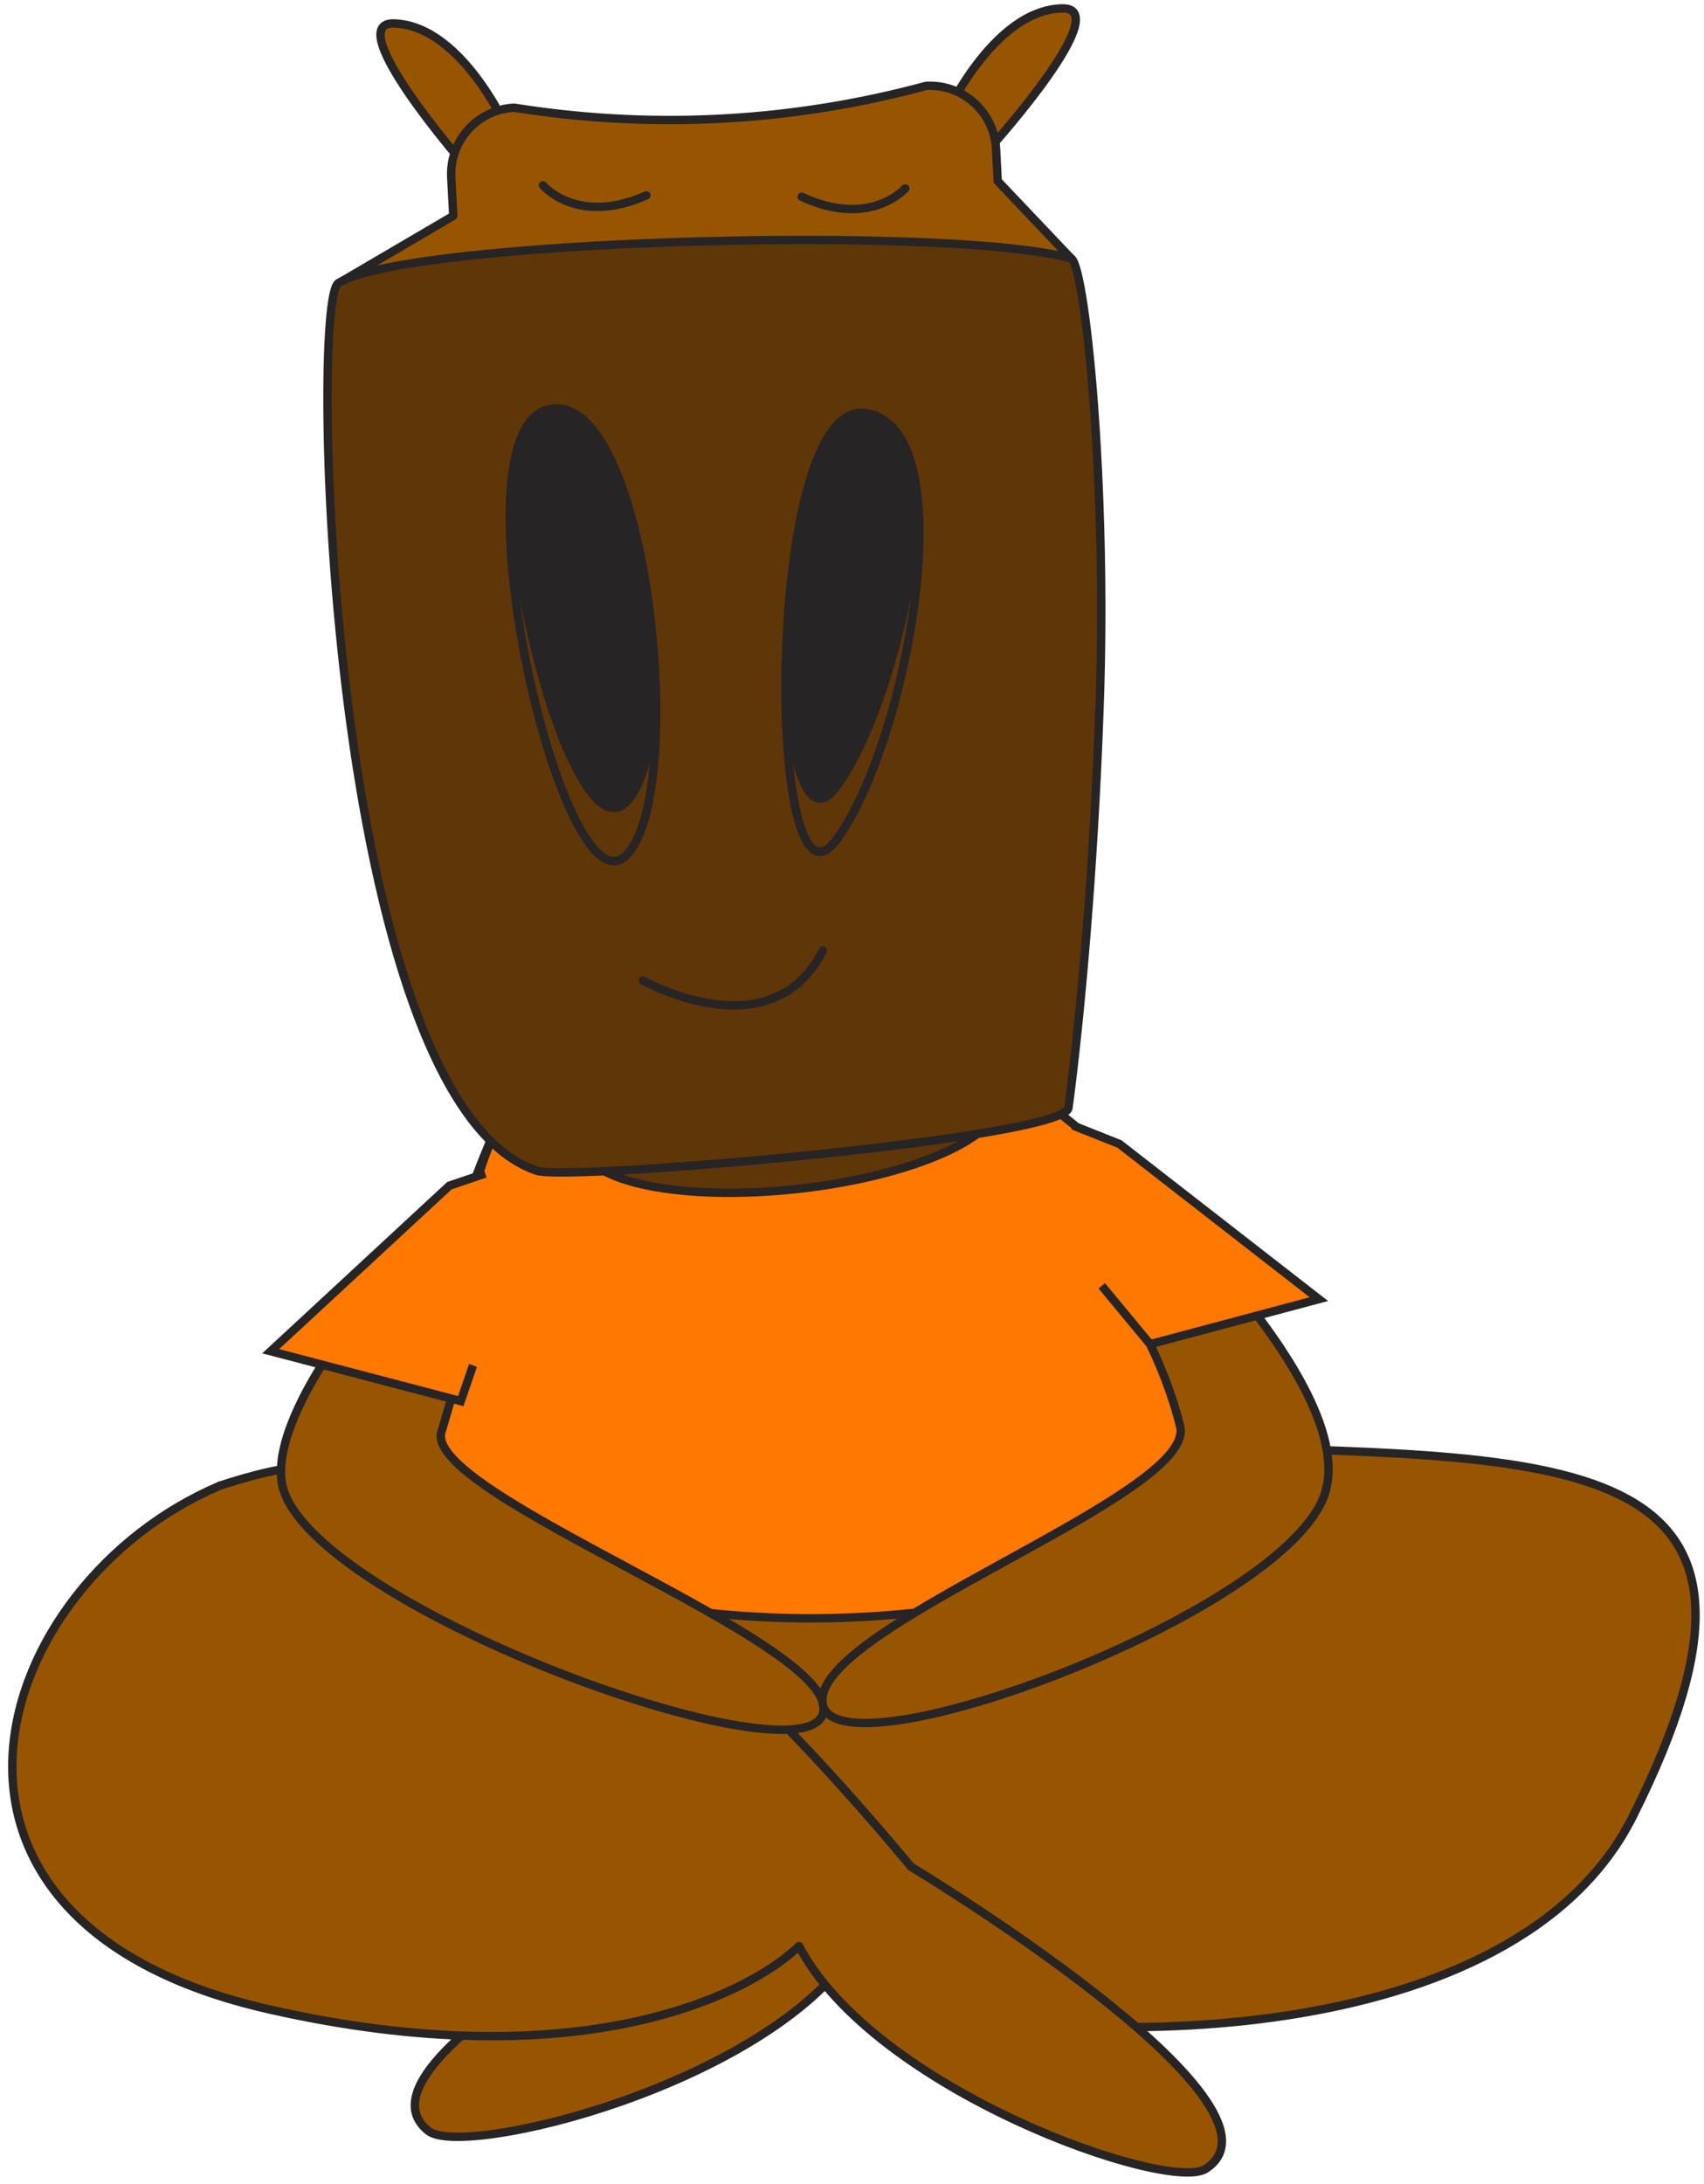
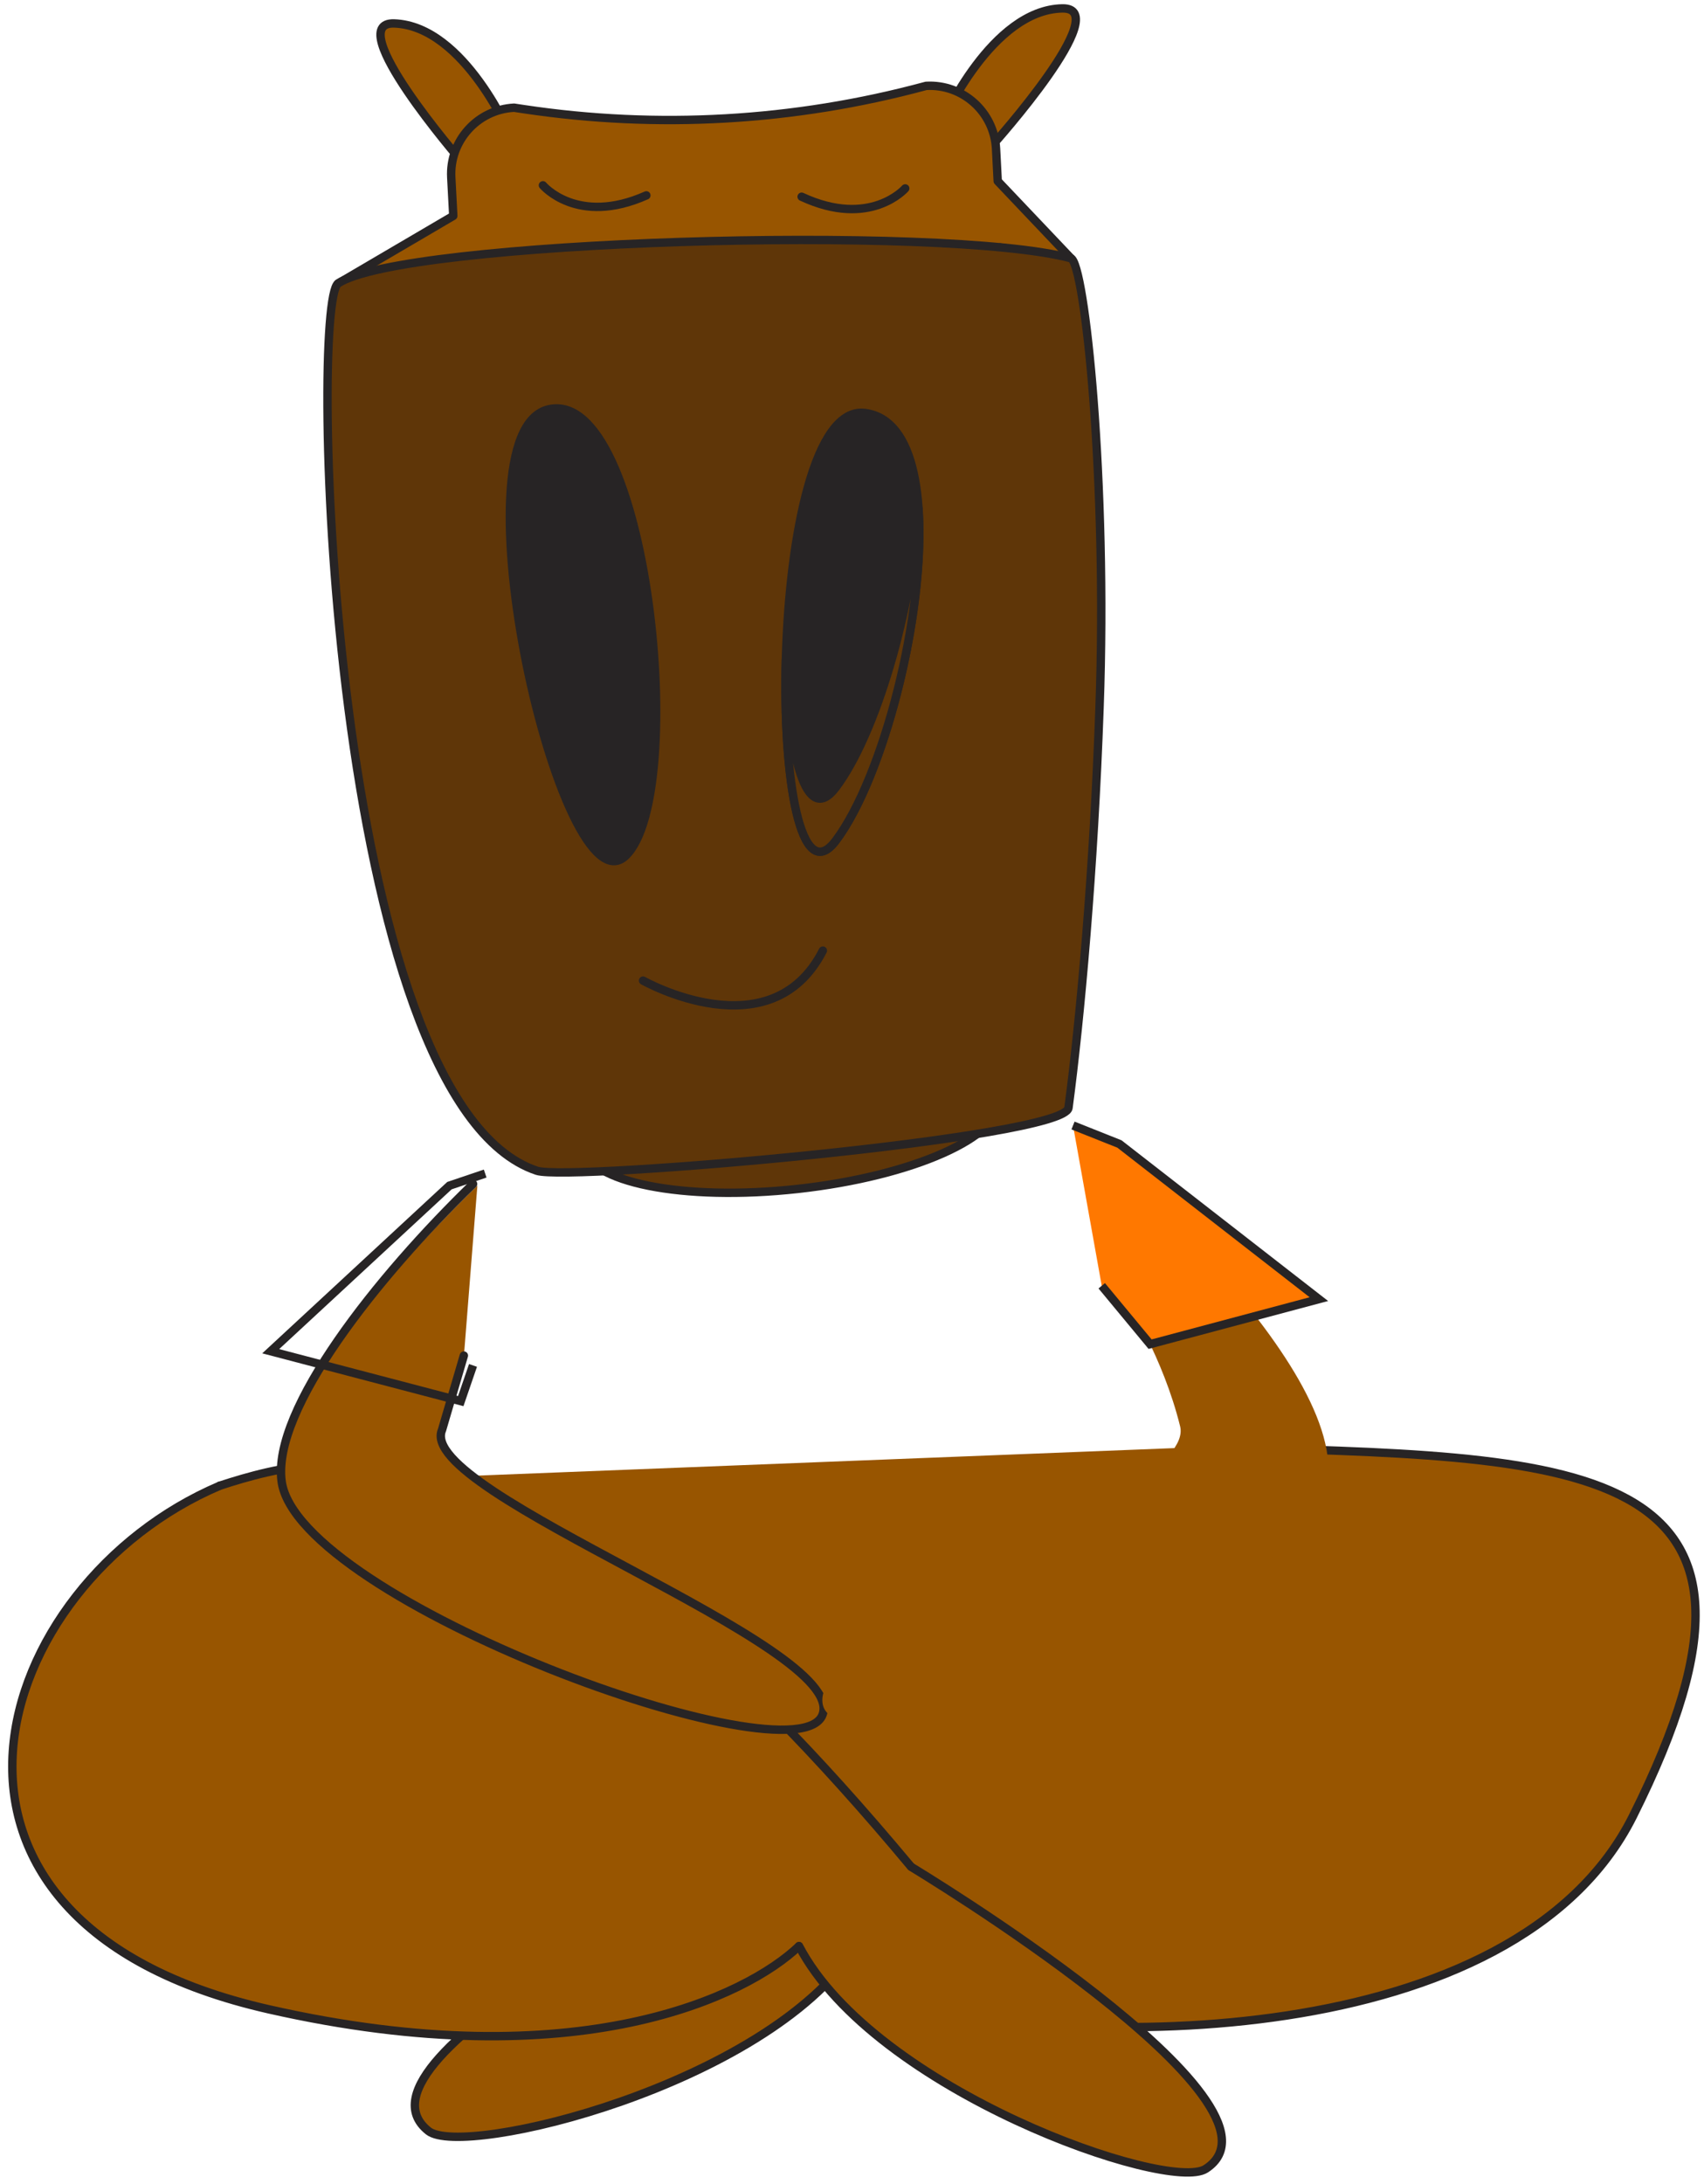
<svg xmlns="http://www.w3.org/2000/svg" width="203" height="260" viewBox="0 0 203 260" fill="none">
  <path d="M89.469 221.311C89.469 221.311 39.959 244.901 51.039 253.691C55.209 257.001 91.189 248.251 101.839 232.001" fill="#985500" />
  <path d="M89.469 221.311C89.469 221.311 39.959 244.901 51.039 253.691C55.209 257.001 91.189 248.251 101.839 232.001" stroke="#272425" stroke-miterlimit="10" stroke-linecap="round" stroke-linejoin="round" />
-   <path d="M156.649 181.411C154.229 176.061 137.249 153.701 129.439 135.121L117.909 131.501C117.909 131.501 64.98 122.051 60.19 131.871C55.4 141.691 47.739 165.291 40.559 188.751C33.38 212.211 7.959 243.591 70.689 227.071C78.169 225.101 85.34 222.711 92.159 220.041C92.159 220.041 105.569 237.891 116.539 238.431C200.849 242.581 156.649 181.411 156.649 181.411Z" fill="#985500" stroke="#272425" stroke-miterlimit="10" stroke-linecap="round" stroke-linejoin="round" />
  <path d="M143.85 172.24C187.77 173.51 216.29 172.79 194.52 216.24C180.46 244.31 128.37 244.1 105.56 238.04C99.55 236.44 95.18 231.69 95.18 231.69C89.04 237.57 68.88 247.56 32.04 239.21C-14.13 228.75 -1.19 188.51 26.17 176.88" fill="#985500" />
-   <path d="M129.44 135.121L124.38 131.011C124.38 131.011 64.98 122.051 60.19 131.871C55.4 141.691 52.38 157.551 45.2 181.011C44.59 182.991 71.11 193.041 98.13 192.651C125.88 192.251 154.16 181.401 154.16 181.401C151.75 176.061 137.25 153.701 129.44 135.121Z" fill="#FF7800" stroke="#272425" stroke-miterlimit="10" />
  <path d="M26.18 176.871C39.96 172.411 62.65 167.211 108.54 222.241Z" fill="#985500" />
  <path d="M26.18 176.871C39.96 172.411 62.65 167.211 108.54 222.241" stroke="#272425" stroke-miterlimit="10" stroke-linecap="round" stroke-linejoin="round" />
  <path d="M143.85 172.24C187.77 173.51 216.29 172.79 194.52 216.24C180.46 244.31 128.37 244.1 105.56 238.04C99.55 236.44 95.18 231.69 95.18 231.69C89.04 237.57 68.88 247.56 32.04 239.21C-14.13 228.75 -1.19 188.51 26.17 176.88" stroke="#272425" stroke-miterlimit="10" stroke-linecap="round" stroke-linejoin="round" />
  <path d="M108.539 222.24C108.539 222.24 155.519 250.53 143.639 258.2C139.169 261.09 104.209 248.88 95.189 231.68" fill="#985500" />
  <path d="M108.539 222.24C108.539 222.24 155.519 250.53 143.639 258.2C139.169 261.09 104.209 248.88 95.189 231.68" stroke="#272425" stroke-miterlimit="10" stroke-linecap="round" stroke-linejoin="round" />
  <path d="M56.87 141.15C45.5 152.17 32.41 167.76 33.56 176.35C35.46 190.52 95.04 212.38 98.01 204.11C100.99 195.84 49.42 177.72 52.67 170.23L55.27 161.38" fill="#985500" />
  <path d="M56.36 140.95C44.99 151.97 32.4 167.76 33.55 176.35C35.45 190.52 95.03 212.38 98 204.11C100.98 195.84 49.41 177.72 52.66 170.23L55.26 161.38" stroke="#272425" stroke-miterlimit="10" stroke-linecap="round" stroke-linejoin="round" />
  <path d="M128.909 135.391C128.909 135.391 162.259 163.501 157.859 177.731C153.449 191.961 99.629 211.881 98.009 202.861C96.389 193.841 142.629 178.051 140.589 169.801C138.549 161.551 134.269 155.001 134.269 155.001" fill="#985500" />
-   <path d="M129.439 135.121C129.439 135.121 162.269 163.501 157.859 177.731C153.449 191.961 99.629 211.881 98.009 202.861C96.389 193.841 142.629 178.051 140.589 169.801C138.549 161.551 134.269 155.001 134.269 155.001" stroke="#272425" stroke-miterlimit="10" stroke-linecap="round" stroke-linejoin="round" />
-   <path d="M57.8 139.711L53.54 141.151L32.25 160.861L54.89 166.801L56.35 162.551" fill="#FF7800" />
  <path d="M57.8 139.711L53.54 141.151L32.25 160.861L54.89 166.801L56.35 162.551" stroke="#272425" stroke-miterlimit="10" />
  <path d="M127.83 133.99L133.36 136.19L157.12 154.66L137.01 160.02L131.25 153.07" fill="#FF7800" />
  <path d="M127.83 133.99L133.36 136.19L157.12 154.66L137.01 160.02L131.25 153.07" stroke="#272425" stroke-miterlimit="10" />
  <path d="M95.057 141.538C108.748 140.027 119.457 135.273 118.977 130.919C118.497 126.566 107.008 124.262 93.317 125.773C79.625 127.284 68.916 132.038 69.396 136.391C69.877 140.745 81.365 143.049 95.057 141.538Z" fill="#5F3608" stroke="#272425" stroke-miterlimit="10" stroke-linecap="round" stroke-linejoin="round" />
  <path d="M54.92 19.12C54.92 19.12 40.6 2.58 46.96 2.79C55.38 3.08 60.97 16.45 60.97 16.45" fill="#985500" />
  <path d="M54.92 19.12C54.92 19.12 40.6 2.58 46.96 2.79C55.38 3.08 60.97 16.45 60.97 16.45" stroke="#272425" stroke-miterlimit="10" stroke-linecap="round" stroke-linejoin="round" />
  <path d="M118.32 17.18C118.32 17.18 132.92 0.891 126.56 1.001C118.14 1.151 112.31 14.411 112.31 14.411" fill="#985500" />
  <path d="M118.32 17.18C118.32 17.18 132.92 0.891 126.56 1.001C118.14 1.151 112.31 14.411 112.31 14.411" stroke="#272425" stroke-miterlimit="10" stroke-linecap="round" stroke-linejoin="round" />
  <path d="M119.13 29.451L127.57 30.731L118.86 21.561L118.66 17.701C118.43 13.341 114.7 9.981 110.34 10.221L110.22 10.251C94.63 14.461 78.34 15.391 62.37 12.991L61.24 12.821C56.88 13.051 53.52 16.781 53.76 21.141L54 25.701L40.29 33.741L54.38 32.811L54.36 35.291L56.68 35.551L56.62 32.701L119.25 31.861L119.13 29.451Z" fill="#985500" stroke="#272425" stroke-miterlimit="10" stroke-linecap="round" stroke-linejoin="round" />
  <path d="M121.13 59.431C121.13 59.431 121.86 63.191 124.42 61.91C126.98 60.63 127 57.48 127 57.48" stroke="#272425" stroke-miterlimit="10" stroke-linecap="round" stroke-linejoin="round" />
  <path d="M127.29 131.891C126.8 135.531 67.79 140.641 63.97 139.381C39.14 131.141 36.82 36.091 40.28 33.741C47.85 28.611 112.46 26.711 127.56 30.741C129.24 31.191 131.96 57.421 130.99 84.211C130.31 103.551 128.7 121.321 127.29 131.891Z" fill="#5F3608" stroke="#272425" stroke-miterlimit="10" stroke-linecap="round" stroke-linejoin="round" />
  <path d="M76.609 116.74C76.609 116.74 91.819 125.33 98.029 113.17" stroke="#272425" stroke-miterlimit="10" stroke-linecap="round" stroke-linejoin="round" />
  <path d="M107.84 22.431C107.84 22.431 103.68 27.231 95.5 23.421" stroke="#272425" stroke-miterlimit="10" stroke-linecap="round" stroke-linejoin="round" />
  <path d="M64.68 22.061C64.68 22.061 68.76 26.93 77 23.261" stroke="#272425" stroke-miterlimit="10" stroke-linecap="round" stroke-linejoin="round" />
  <path d="M65.4 48.721C53.63 51.301 66.97 109.221 74.55 101.871C82.14 94.531 77.17 46.141 65.4 48.721Z" fill="#272425" stroke="#272425" stroke-miterlimit="10" stroke-linecap="round" stroke-linejoin="round" />
  <path d="M103.09 49.17C90.98 47.49 91.15 111.28 99.58 100.07C108 88.86 115.19 50.85 103.09 49.17Z" fill="#272425" stroke="#272425" stroke-miterlimit="10" stroke-linecap="round" stroke-linejoin="round" />
-   <path d="M74.55 95.55C69.46 100.48 61.77 75.98 60.83 58.57C59.73 75.46 68.8 107.45 74.55 101.87C77.36 99.15 78.44 90.82 78.1 81.52C77.84 88.1 76.7 93.47 74.55 95.55Z" fill="#5F3608" stroke="#272425" stroke-miterlimit="10" stroke-linecap="round" stroke-linejoin="round" />
  <path d="M99.57 93.751C96.02 98.471 93.94 89.9 93.62 78.52C93.24 92.731 95.39 105.641 99.57 100.071C105.21 92.57 110.28 73.111 109.41 60.52C108.69 72.581 104.33 87.43 99.57 93.751Z" fill="#5F3608" stroke="#272425" stroke-miterlimit="10" stroke-linecap="round" stroke-linejoin="round" />
</svg>